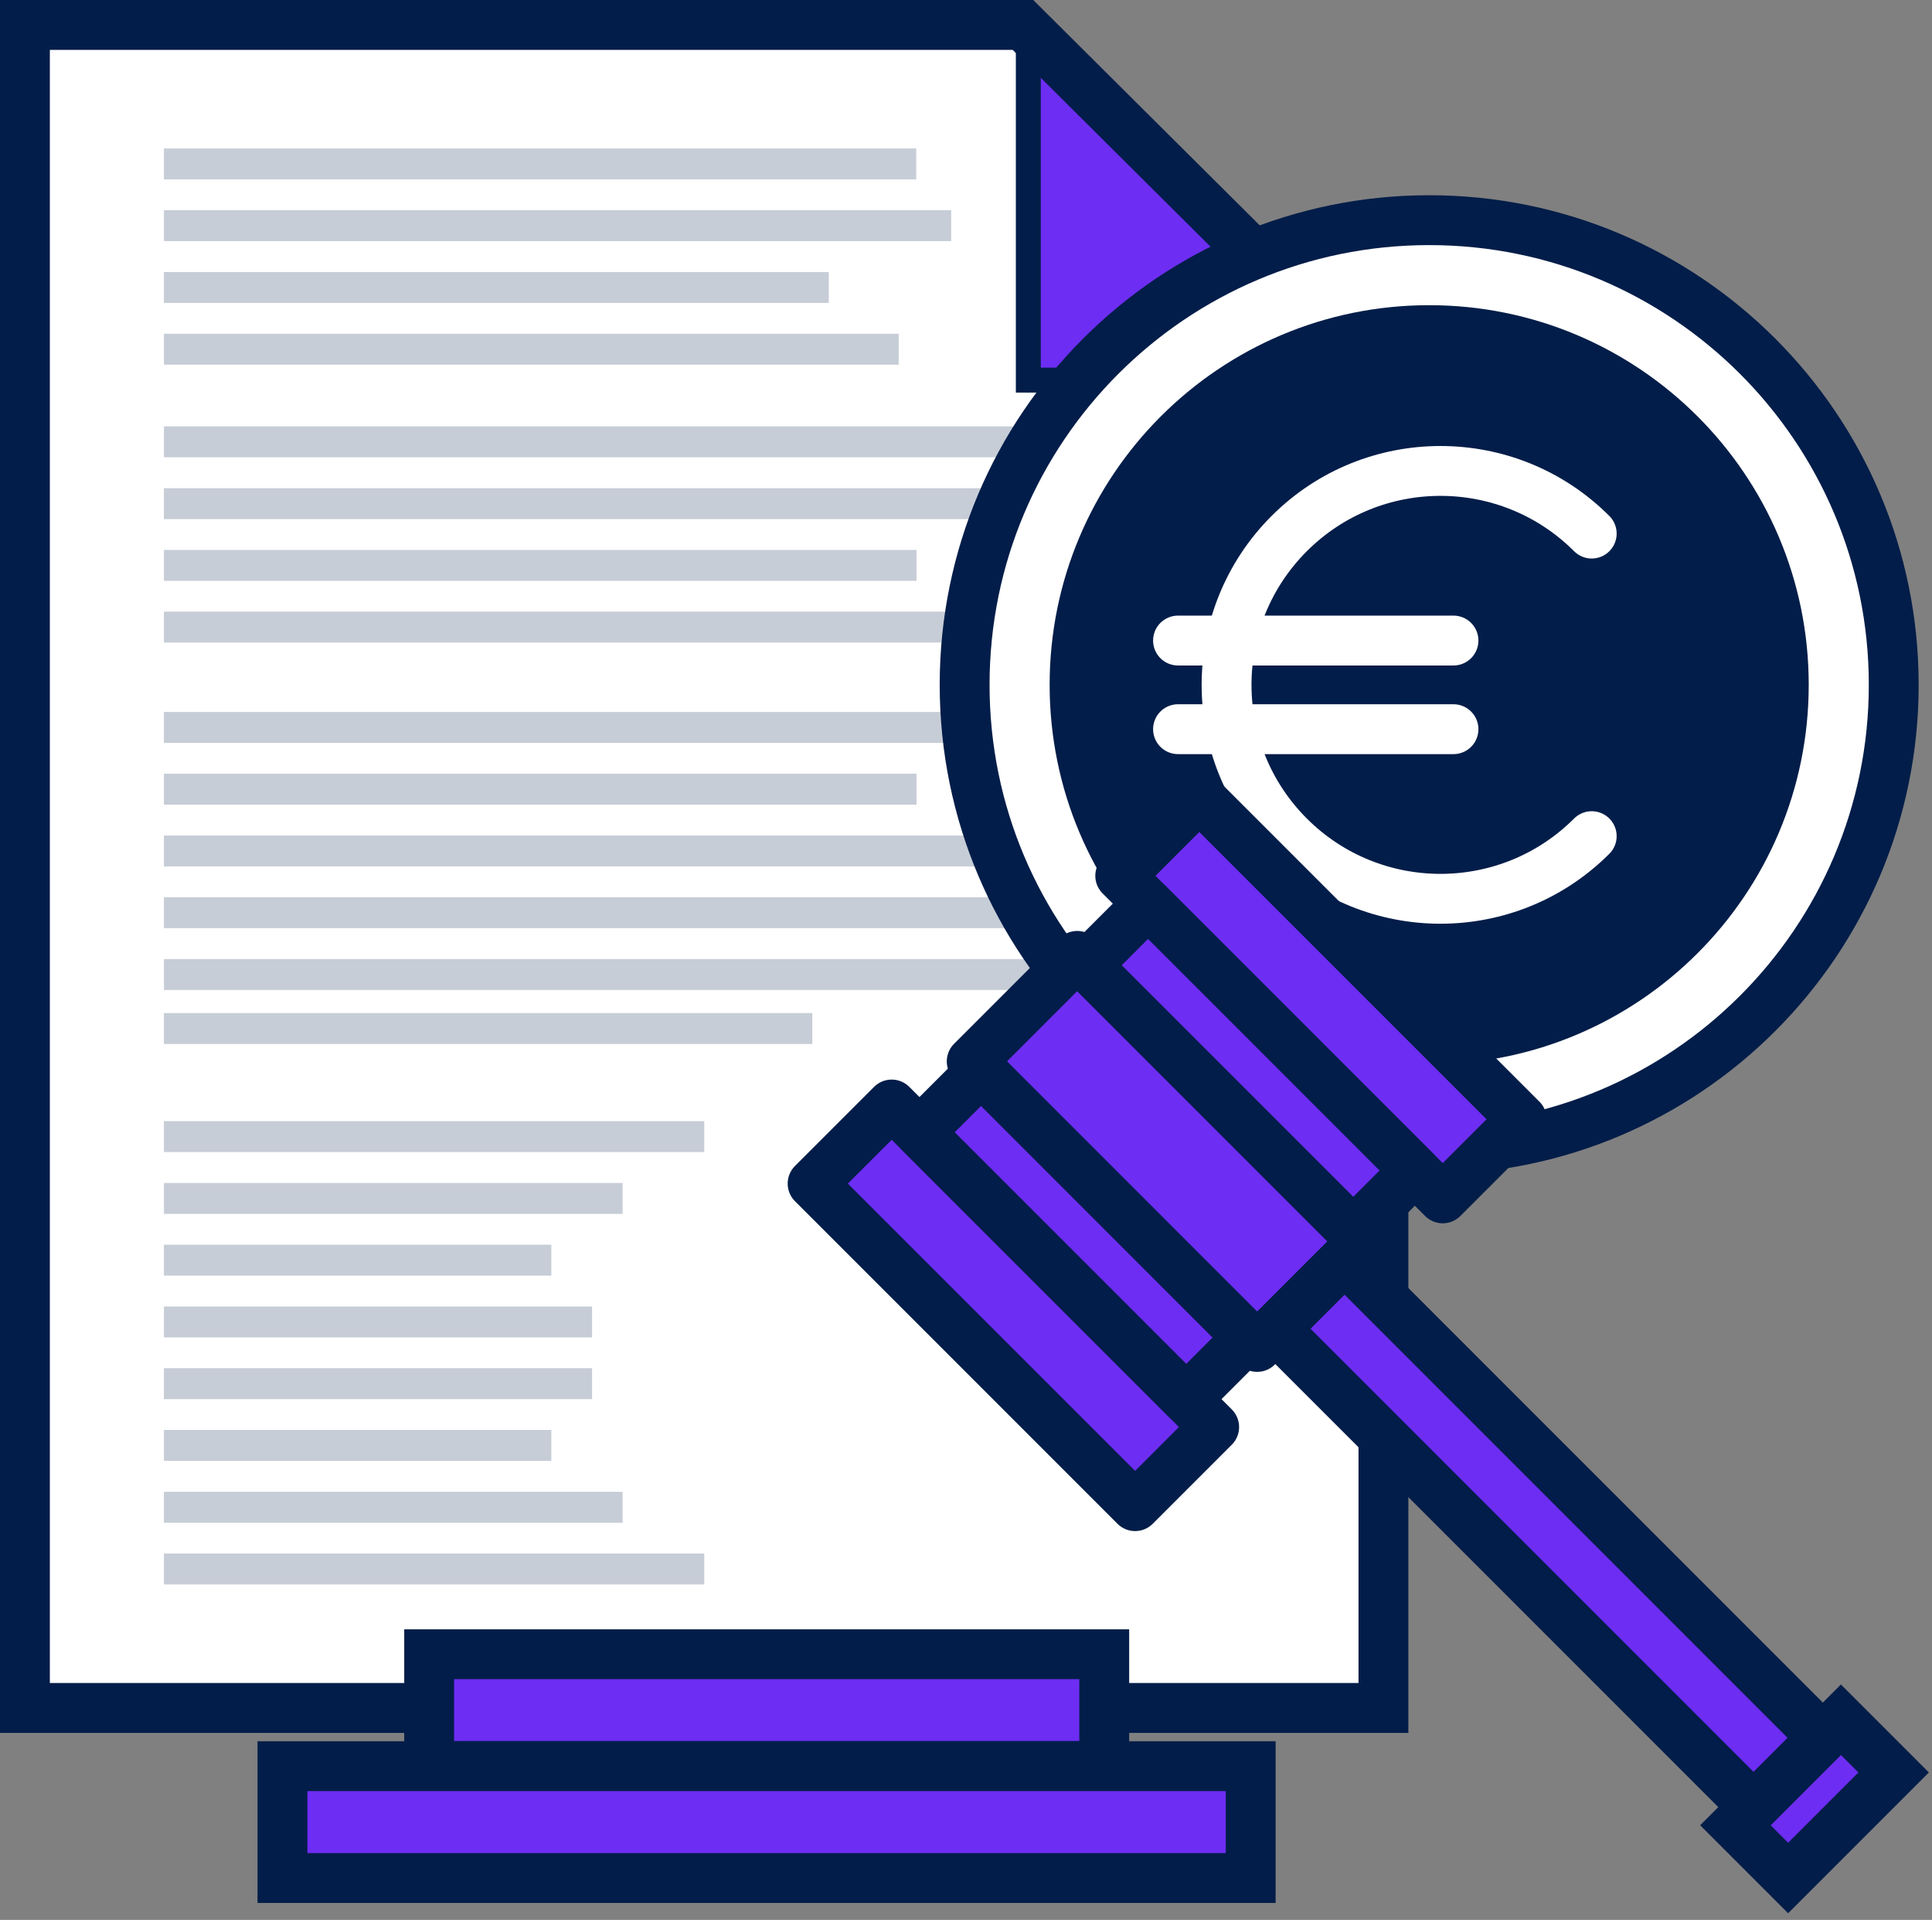
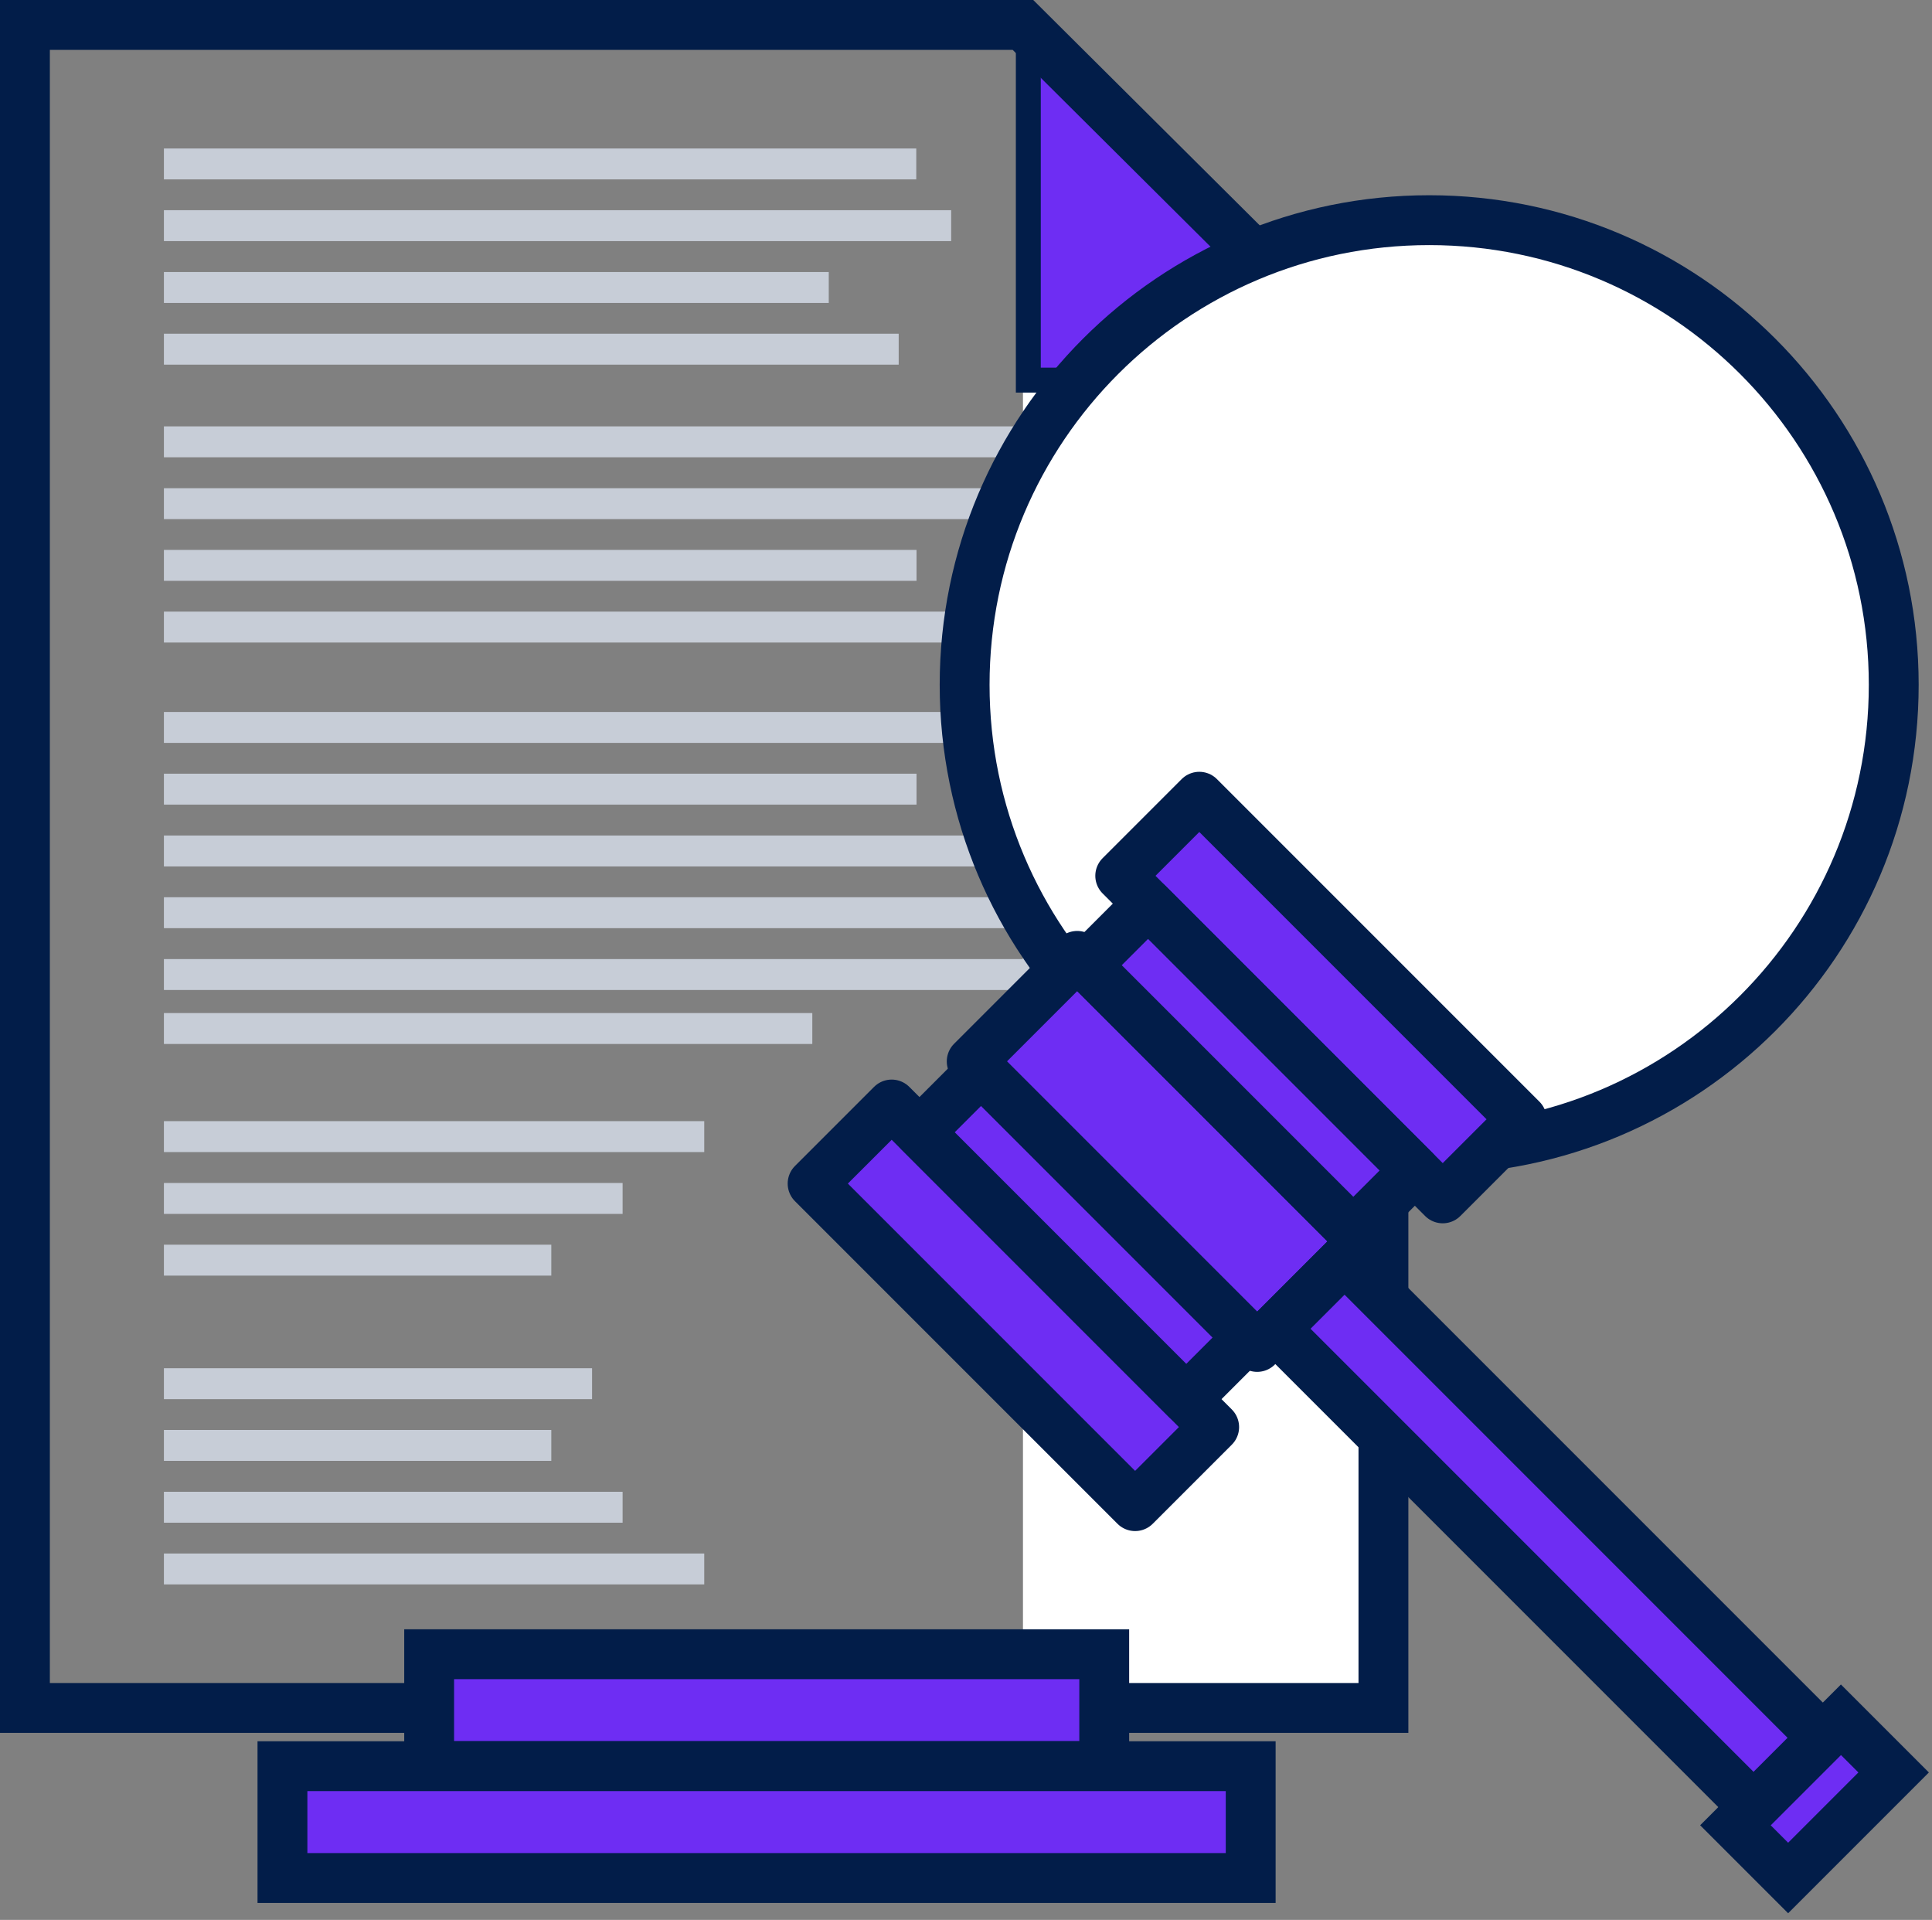
<svg xmlns="http://www.w3.org/2000/svg" width="155" height="154" viewBox="0 0 155 154" fill="none">
  <rect x="0" y="0" width="155" height="154" fill="#808080" stroke="none" />
-   <path d="M82.07 2L110.99 30.77V137H2V2H82.07Z" fill="white" />
+   <path d="M82.07 2L110.99 30.77V137H2H82.07Z" fill="white" />
  <path d="M13.15 11.91H73.51V14.39H13.15V11.91Z" fill="#C7CDD7" />
  <path d="M13.15 21.82H66.49V24.3H13.15V21.82Z" fill="#C7CDD7" />
  <path d="M13.15 16.86H76.31V19.34H13.15V16.86Z" fill="#C7CDD7" />
  <path d="M13.15 26.77H72.1V29.25H13.15V26.77Z" fill="#C7CDD7" />
  <path d="M13.15 34.2H97.37V36.68H13.15V34.2Z" fill="#C7CDD7" />
  <path d="M13.15 44.11H73.53V46.59H13.15V44.11Z" fill="#C7CDD7" />
  <path d="M13.15 39.16H84.66V41.64H13.15V39.16Z" fill="#C7CDD7" />
  <path d="M13.15 49.06H79.89V51.54H13.15V49.06Z" fill="#C7CDD7" />
  <path d="M13.15 74.45H97.37V71.97H13.15V74.45Z" fill="#C7CDD7" />
  <path d="M13.15 64.54H73.53V62.06H13.15V64.54Z" fill="#C7CDD7" />
  <path d="M13.15 69.5H84.66V67.02H13.15V69.5Z" fill="#C7CDD7" />
  <path d="M13.15 59.59H79.89V57.11H13.15V59.59Z" fill="#C7CDD7" />
  <path d="M13.15 79.41H97.37V76.93H13.15V79.41Z" fill="#C7CDD7" />
  <path d="M13.15 83.74H65.17V81.26H13.15V83.74Z" fill="#C7CDD7" />
  <path d="M13.15 89.93H56.5V92.41H13.15V89.93Z" fill="#C7CDD7" />
  <path d="M13.15 99.84H44.23V102.32H13.15V99.84Z" fill="#C7CDD7" />
  <path d="M13.15 94.89H49.95V97.37H13.15V94.89Z" fill="#C7CDD7" />
-   <path d="M13.15 104.8H47.5V107.28H13.15V104.8Z" fill="#C7CDD7" />
  <path d="M13.15 127.09H56.5V124.61H13.15V127.09Z" fill="#C7CDD7" />
  <path d="M13.15 117.18H44.23V114.7H13.15V117.18Z" fill="#C7CDD7" />
  <path d="M13.15 122.14H49.95V119.66H13.15V122.14Z" fill="#C7CDD7" />
  <path d="M13.15 112.23H47.5V109.75H13.15V112.23Z" fill="#C7CDD7" />
  <path d="M110.99 30.49H82.5V2" fill="#6E2DF3" />
  <path d="M110.99 30.49H82.5V2" stroke="#021D49" stroke-width="2" stroke-miterlimit="2.37" />
  <path d="M82.07 2L110.99 30.77V137H2V2H82.07Z" stroke="#021D49" stroke-width="4" />
  <path d="M114.66 92.2C135.244 92.2 151.93 75.514 151.93 54.93C151.93 34.346 135.244 17.66 114.66 17.66C94.076 17.66 77.39 34.346 77.39 54.93C77.39 75.514 94.076 92.2 114.66 92.2Z" fill="white" stroke="#021D49" stroke-width="4" stroke-linecap="round" />
-   <path d="M114.66 85.38C131.477 85.38 145.11 71.747 145.11 54.93C145.11 38.113 131.477 24.48 114.66 24.48C97.843 24.48 84.21 38.113 84.21 54.93C84.21 71.747 97.843 85.38 114.66 85.38Z" fill="#021D49" />
-   <path d="M127.7 67.07C121 73.77 110.13 73.77 103.43 67.07C96.73 60.37 96.73 49.5 103.43 42.8C110.13 36.1 121 36.1 127.7 42.8" stroke="white" stroke-width="4" stroke-linecap="round" />
  <path d="M116.61 51.38H94.51" stroke="white" stroke-width="4" stroke-linecap="round" />
  <path d="M116.61 58.49H94.51" stroke="white" stroke-width="4" stroke-linecap="round" />
  <path d="M71.537 88.596L65.194 94.938L91.067 120.811L97.41 114.469L71.537 88.596Z" fill="#6E2DF3" stroke="#021D49" stroke-width="4" stroke-linejoin="round" />
  <path d="M86.422 76.674L77.958 85.138L100.861 108.041L109.326 99.577L86.422 76.674Z" fill="#6E2DF3" stroke="#021D49" stroke-width="4" stroke-linejoin="round" />
  <path d="M147.693 137.945L139.229 146.409L143.458 150.638L151.922 142.174L147.693 137.945Z" fill="#6E2DF3" stroke="#021D49" stroke-width="4" />
  <path d="M96.217 63.908L89.874 70.251L115.747 96.124L122.09 89.781L96.217 63.908Z" fill="#6E2DF3" stroke="#021D49" stroke-width="4" stroke-linejoin="round" />
  <path d="M92.104 72.486L87.168 77.422L108.573 98.826L113.508 93.89L92.104 72.486Z" fill="#6E2DF3" stroke="#021D49" stroke-width="4" stroke-linejoin="round" />
  <path d="M78.704 85.887L73.769 90.822L95.173 112.226L100.108 107.291L78.704 85.887Z" fill="#6E2DF3" stroke="#021D49" stroke-width="4" stroke-linejoin="round" />
  <path d="M107.871 101.025L102.313 106.583L140.681 144.951L146.239 139.393L107.871 101.025Z" fill="#6E2DF3" stroke="#021D49" stroke-width="4" stroke-linejoin="round" />
  <path d="M34.43 132.69V141.66H88.59V132.69H34.43Z" fill="#6E2DF3" stroke="#021D49" stroke-width="4" />
  <path d="M22.66 141.67V150.64H100.34V141.67H22.66Z" fill="#6E2DF3" stroke="#021D49" stroke-width="4" />
</svg>